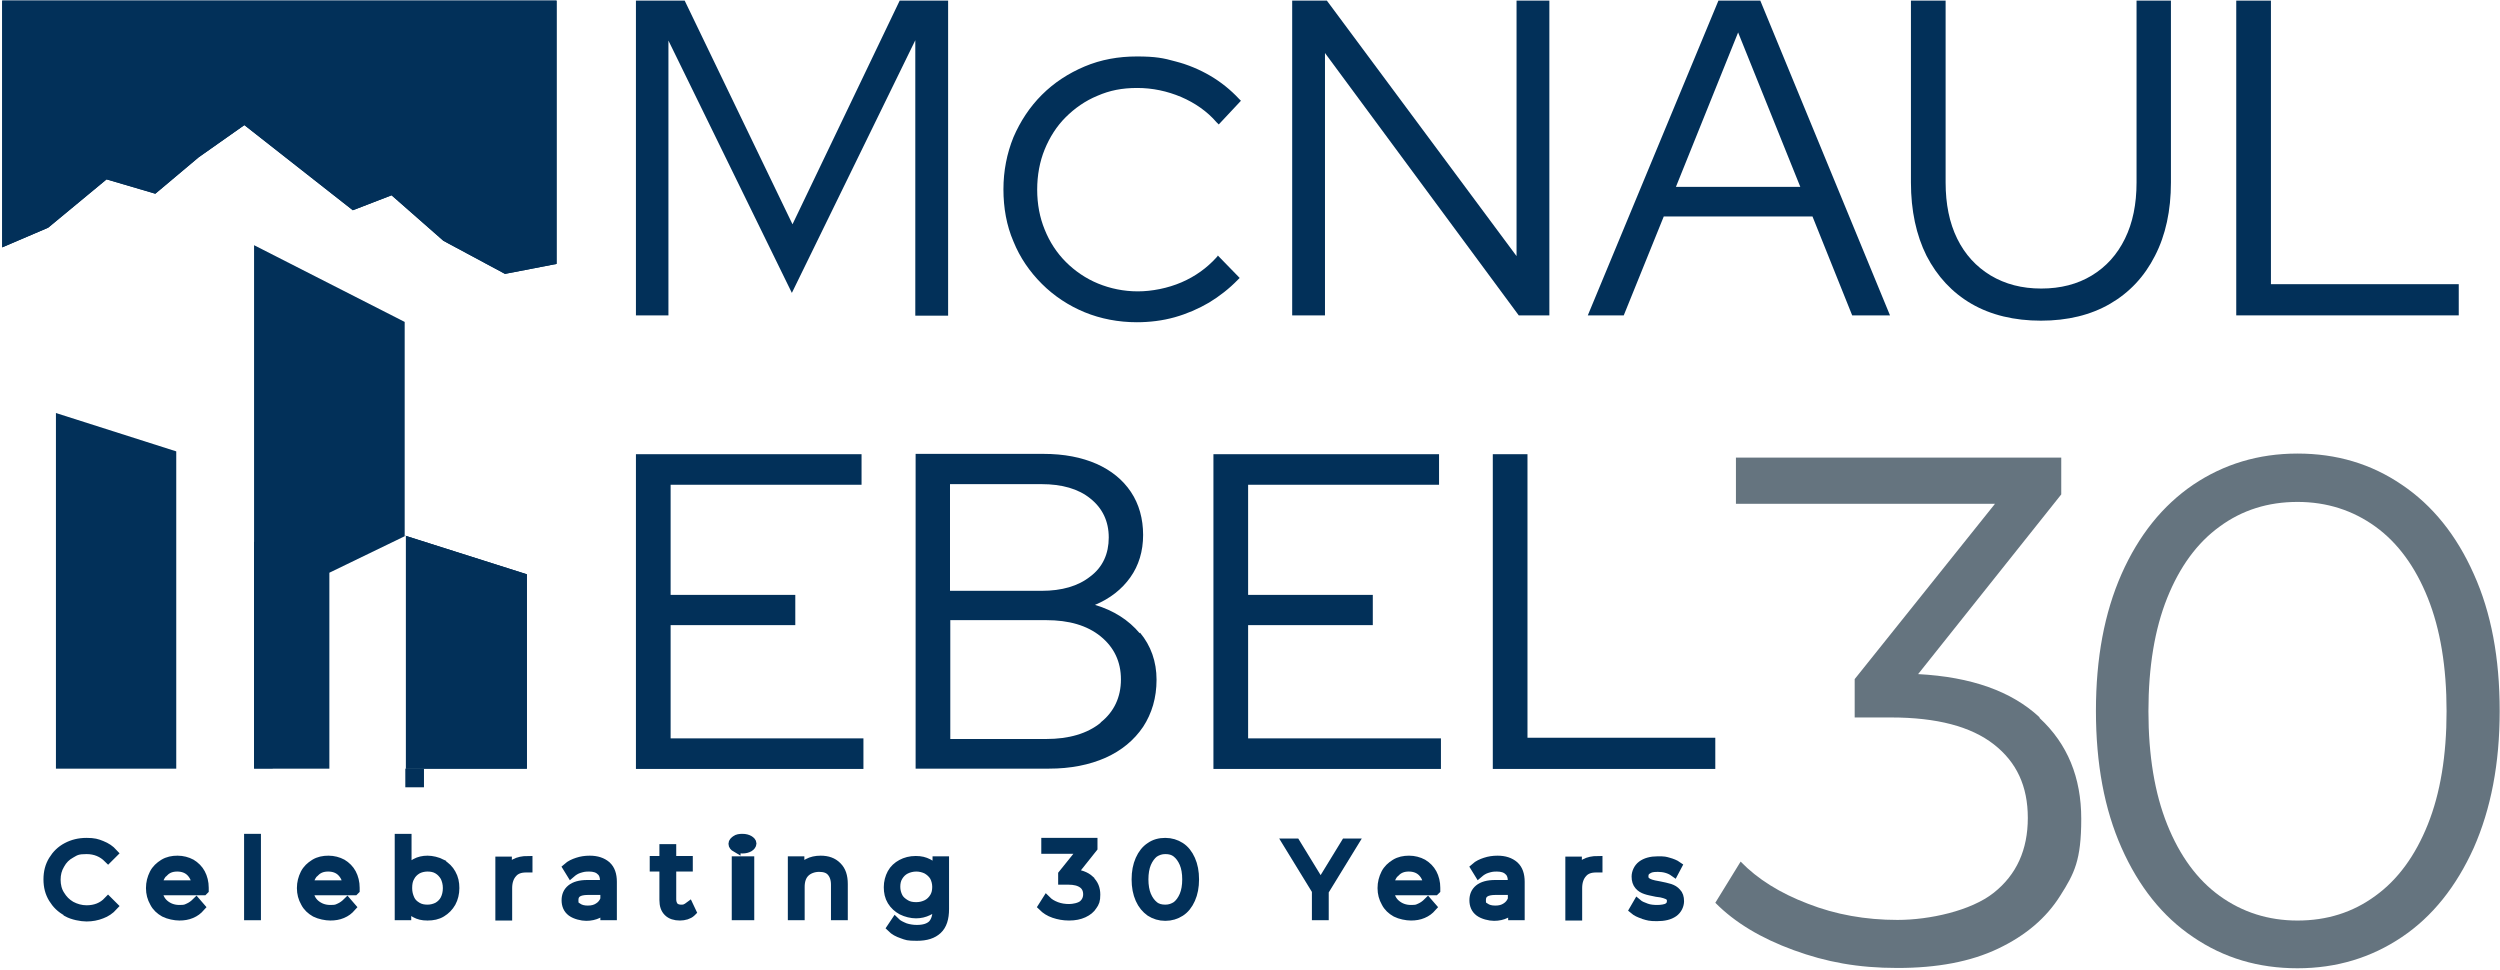
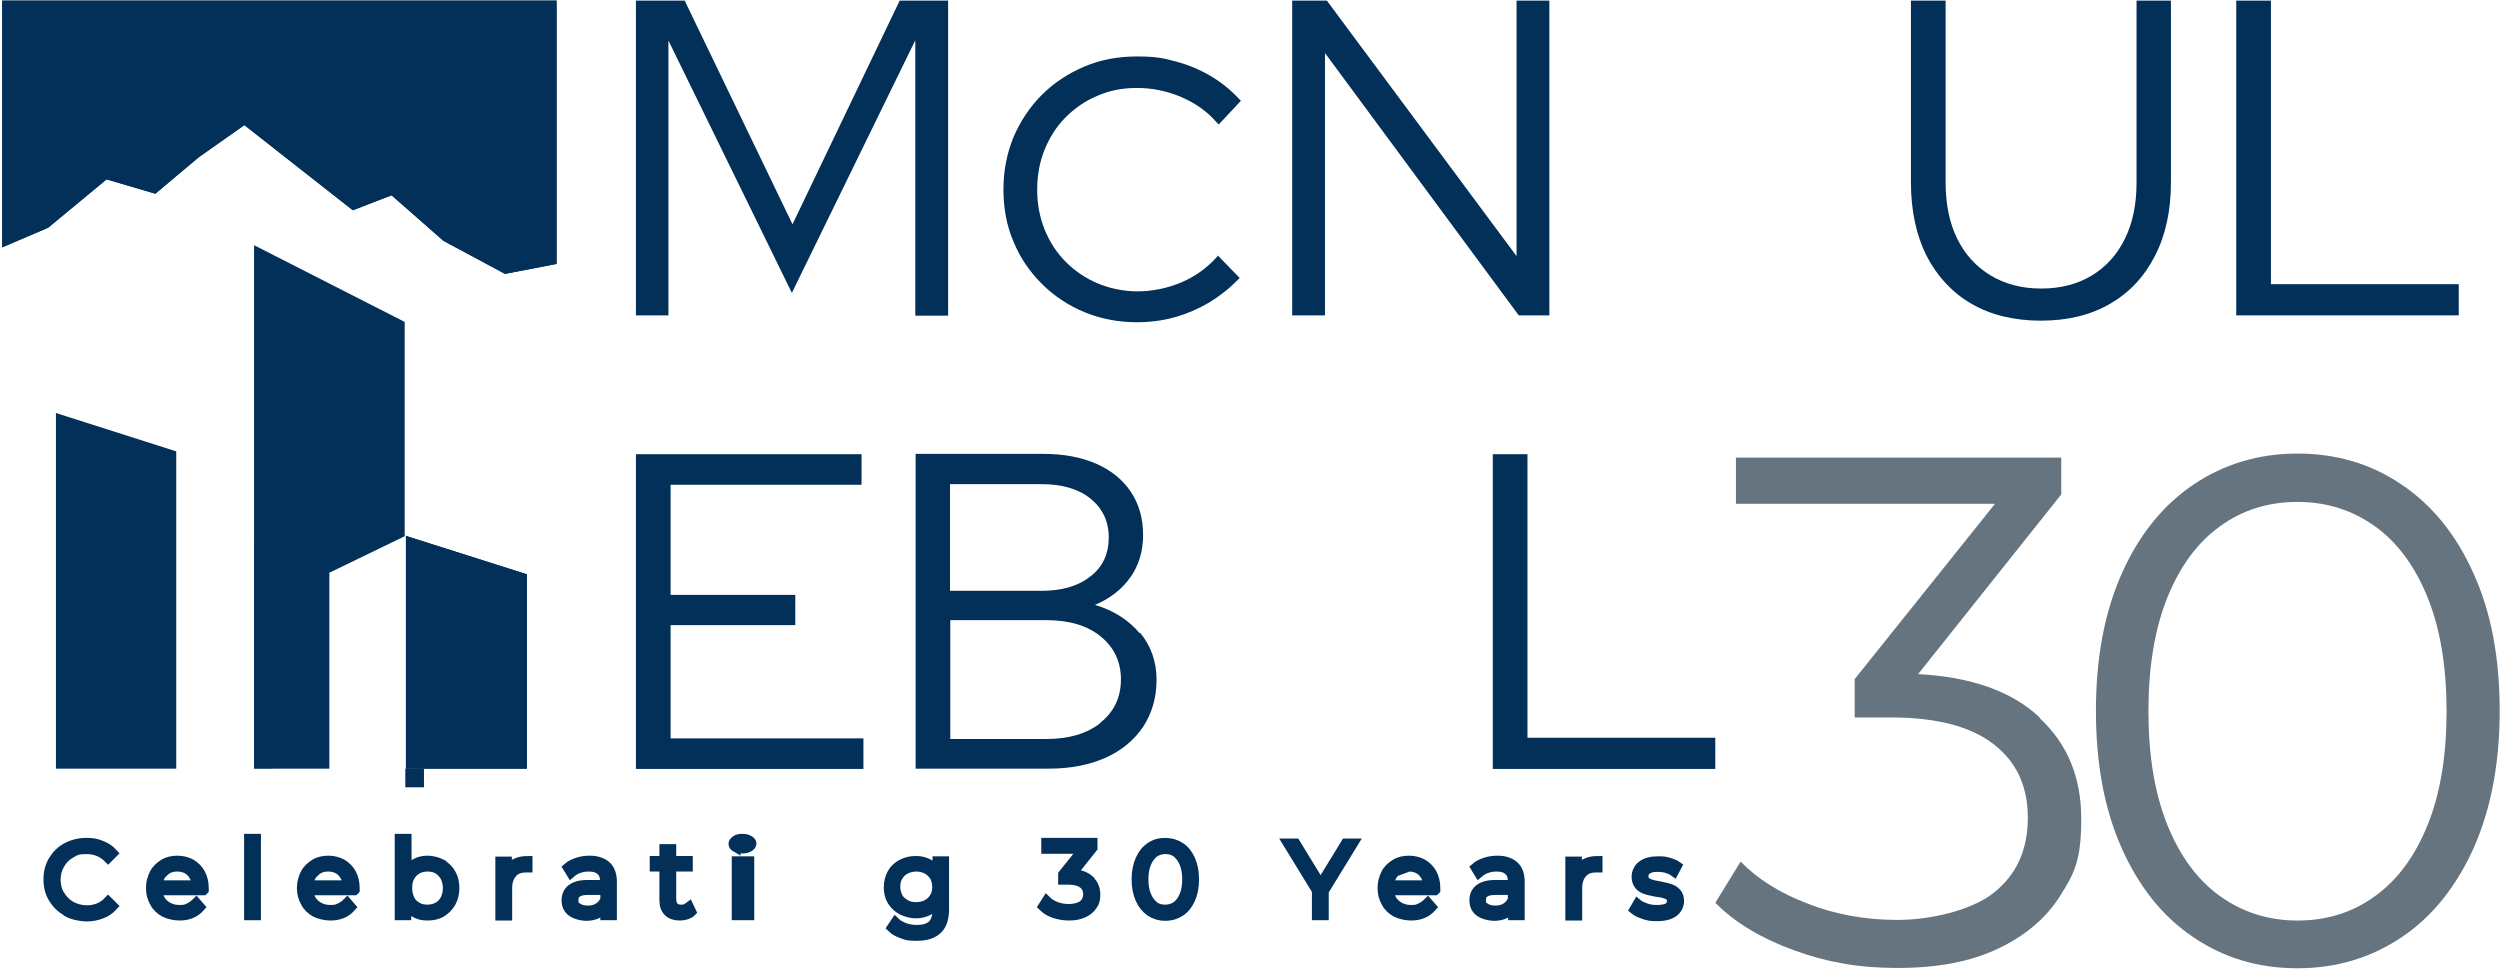
<svg xmlns="http://www.w3.org/2000/svg" width="134px" height="52px" viewBox="0 0 134 52" version="1.1">
  <title>Anniverary logo copy copy-01</title>
  <desc>Created with Sketch.</desc>
  <g id="Page-1" stroke="none" stroke-width="1" fill="none" fill-rule="evenodd">
    <g id="400x210" transform="translate(-478, -197)">
      <g id="Anniverary-logo-copy-copy-01" transform="translate(478, 197)">
        <g id="Group" fill="#023059">
          <g>
            <g id="Group_318">
              <polygon id="Path" points="29.832 0.033 29.832 14.145 27.068 14.68 23.768 12.908 20.988 10.467 18.911 11.269 13.098 6.705 10.653 8.427 8.325 10.383 5.712 9.614 2.579 12.206 0.117 13.259 0.117 13.259 0.117 0.033" />
              <path d="M13.618,29.043 L13.618,29.16 C13.618,29.16 13.618,29.043 13.618,29.043 Z" id="Path_46" />
              <polygon id="Path" points="21.741 28.709 21.725 28.725 21.725 28.709" />
              <rect id="Rectangle" x="21.725" y="41.199" width="1" height="1" />
              <polygon id="Path" points="28.241 30.782 28.241 41.199 21.758 41.199 21.758 28.725" />
              <polygon id="Path" points="21.758 28.709 21.758 28.725 21.741 28.709" />
            </g>
            <polygon id="Path" points="9.447 24.194 9.447 41.199 2.998 41.199 2.998 22.138" />
            <polygon id="Path" points="21.691 17.255 21.691 28.742 17.654 30.698 17.654 41.199 13.618 41.199 13.618 13.142" />
            <rect id="Rectangle" x="13.618" y="29.043" width="1" height="12.139" />
            <polygon id="Path" points="21.741 28.709 21.725 28.725 21.725 28.709" />
            <polygon id="Path" points="21.758 28.709 21.758 28.725 21.741 28.709" />
            <polygon id="Path" points="28.241 30.782 28.241 41.199 21.758 41.199 21.758 28.725" />
            <polygon id="Path" points="29.832 0.033 29.832 14.145 27.068 14.68 23.768 12.908 20.988 10.467 18.911 11.269 13.098 6.705 10.653 8.427 8.325 10.383 5.712 9.614 2.579 12.206 0.117 13.259 0.117 0.033" />
          </g>
          <g transform="translate(34.002, 0)">
            <polygon id="Path" points="14.221 0.033 8.476 12.022 2.697 0.033 0.084 0.033 0.084 16.904 1.826 16.904 1.826 2.174 8.442 15.7 15.058 2.157 15.058 16.921 16.817 16.921 16.817 0.033 14.204 0.033" />
            <path d="M31.256,13.677 L32.445,14.898 L32.344,14.998 C31.892,15.466 31.356,15.884 30.803,16.219 C30.234,16.553 29.614,16.821 28.961,17.005 C28.308,17.188 27.621,17.272 26.934,17.272 C25.946,17.272 24.991,17.088 24.137,16.737 C23.282,16.386 22.495,15.868 21.842,15.215 C21.189,14.563 20.669,13.811 20.318,12.941 C19.949,12.089 19.782,11.136 19.782,10.149 C19.782,9.163 19.966,8.226 20.318,7.357 C20.686,6.504 21.189,5.735 21.842,5.083 C22.495,4.431 23.266,3.929 24.137,3.561 C25.008,3.194 25.946,3.026 26.934,3.026 C27.922,3.026 28.358,3.11 29.011,3.294 C29.664,3.461 30.301,3.729 30.87,4.063 C31.44,4.397 31.959,4.815 32.411,5.3 L32.512,5.401 L31.323,6.671 L31.205,6.554 C30.703,5.969 30.049,5.518 29.312,5.2 C28.559,4.882 27.771,4.715 26.951,4.715 C26.13,4.715 25.477,4.849 24.823,5.133 C24.17,5.401 23.601,5.802 23.115,6.287 C22.629,6.772 22.261,7.357 21.993,8.009 C21.725,8.661 21.591,9.397 21.591,10.166 C21.591,10.935 21.725,11.654 21.993,12.306 C22.261,12.975 22.646,13.56 23.132,14.045 C23.617,14.53 24.204,14.931 24.857,15.199 C25.51,15.466 26.23,15.617 26.984,15.617 C27.738,15.617 28.592,15.45 29.329,15.132 C30.066,14.814 30.686,14.363 31.189,13.811 L31.289,13.694 L31.256,13.677 Z" id="Path" />
            <polygon id="Path" points="47.285 0.033 47.285 13.727 37.118 0.033 35.259 0.033 35.259 16.904 37.017 16.904 37.017 2.842 47.403 16.904 49.044 16.904 49.044 0.033 47.285 0.033" />
-             <path d="M60.35,0.033 L58.106,0.033 L51.104,16.904 L53.031,16.904 L55.175,11.604 L63.148,11.604 L65.275,16.904 L67.302,16.904 L60.35,0.033 Z M55.828,10.015 L59.161,1.739 L62.494,10.015 L55.828,10.015 Z" id="Shape" fill-rule="nonzero" />
            <path d="M80.517,0.033 L80.517,9.781 C80.517,10.935 80.316,11.938 79.897,12.791 C79.479,13.644 78.892,14.296 78.122,14.764 C77.352,15.232 76.447,15.466 75.409,15.466 C74.37,15.466 73.482,15.232 72.695,14.764 C71.924,14.296 71.322,13.644 70.903,12.791 C70.484,11.938 70.283,10.935 70.283,9.781 L70.283,0.033 L68.424,0.033 L68.424,9.781 C68.424,11.286 68.709,12.607 69.261,13.711 C69.831,14.814 70.635,15.684 71.673,16.286 C72.712,16.887 73.968,17.188 75.392,17.188 C76.816,17.188 78.055,16.887 79.094,16.286 C80.132,15.684 80.936,14.831 81.505,13.711 C82.075,12.607 82.36,11.286 82.36,9.781 L82.36,0.033 L80.501,0.033 L80.517,0.033 Z" id="Path" />
            <polygon id="Path" points="87.72 15.249 87.72 0.033 85.861 0.033 85.861 16.904 97.787 16.904 97.787 15.232 87.72 15.232" />
            <polygon id="Path" points="1.943 39.577 1.943 33.507 8.626 33.507 8.626 31.886 1.943 31.886 1.943 25.983 12.177 25.983 12.177 24.345 0.084 24.345 0.084 41.215 12.278 41.215 12.278 39.577 1.943 39.577" />
            <path d="M27.085,33.942 C26.498,33.24 25.695,32.722 24.689,32.421 C25.494,32.086 26.13,31.585 26.582,30.949 C27.035,30.314 27.269,29.545 27.269,28.675 C27.269,27.806 27.051,27.02 26.616,26.368 C26.18,25.716 25.561,25.214 24.773,24.863 C23.969,24.512 23.031,24.328 21.926,24.328 L15.075,24.328 L15.075,41.199 L22.227,41.199 C23.383,41.199 24.388,40.998 25.259,40.614 C26.113,40.229 26.783,39.677 27.269,38.958 C27.738,38.239 27.989,37.403 27.989,36.433 C27.989,35.464 27.688,34.611 27.102,33.909 L27.085,33.942 Z M16.918,25.95 L21.825,25.95 C22.914,25.95 23.802,26.201 24.438,26.719 C25.091,27.237 25.427,27.94 25.427,28.809 C25.427,29.678 25.108,30.397 24.438,30.899 C23.785,31.417 22.914,31.668 21.825,31.668 L16.918,31.668 L16.918,25.933 L16.918,25.95 Z M24.991,38.741 C24.271,39.326 23.282,39.61 22.076,39.61 L16.934,39.61 L16.934,33.24 L22.076,33.24 C23.299,33.24 24.271,33.524 24.991,34.109 C25.711,34.695 26.08,35.464 26.08,36.417 C26.08,37.37 25.711,38.156 24.991,38.724 L24.991,38.741 Z" id="Shape" fill-rule="nonzero" />
-             <polygon id="Path" points="32.897 39.577 32.897 33.507 39.58 33.507 39.58 31.886 32.897 31.886 32.897 25.983 43.131 25.983 43.131 24.345 31.038 24.345 31.038 41.215 43.232 41.215 43.232 39.577 32.897 39.577" />
            <polygon id="Path" points="47.871 39.56 47.871 24.345 46.012 24.345 46.012 41.215 57.938 41.215 57.938 39.543 47.871 39.543" />
          </g>
        </g>
        <g id="Group" transform="translate(91.79, 24.244)" fill="#65747F">
          <path d="M17.537,14.246 C19.028,15.633 19.765,17.423 19.765,19.646 C19.765,21.87 19.396,22.572 18.643,23.759 C17.889,24.963 16.784,25.9 15.309,26.602 C13.835,27.304 12.043,27.639 9.916,27.639 C7.789,27.639 6.097,27.321 4.355,26.686 C2.613,26.05 1.206,25.214 0.151,24.144 L1.508,21.937 C2.412,22.873 3.618,23.626 5.109,24.194 C6.599,24.779 8.207,25.064 9.916,25.064 C11.624,25.064 13.852,24.579 15.075,23.609 C16.298,22.639 16.901,21.302 16.901,19.596 C16.901,17.891 16.298,16.603 15.075,15.65 C13.852,14.697 12.027,14.212 9.564,14.212 L7.621,14.212 L7.621,12.156 L15.142,2.759 L1.256,2.759 L1.256,0.284 L18.693,0.284 L18.693,2.257 L11.021,11.888 C13.869,12.039 16.03,12.808 17.52,14.195 L17.537,14.246 Z" id="Path" />
          <path d="M25.762,25.983 C24.12,24.88 22.847,23.275 21.926,21.201 C21.005,19.128 20.552,16.687 20.552,13.861 C20.552,11.035 21.005,8.611 21.926,6.521 C22.847,4.448 24.12,2.859 25.762,1.739 C27.403,0.635 29.262,0.067 31.356,0.067 C33.45,0.067 35.309,0.619 36.95,1.739 C38.592,2.842 39.882,4.448 40.803,6.521 C41.741,8.594 42.193,11.035 42.193,13.861 C42.193,16.687 41.724,19.111 40.803,21.201 C39.865,23.275 38.592,24.88 36.95,25.983 C35.309,27.087 33.45,27.655 31.356,27.655 C29.262,27.655 27.403,27.104 25.762,25.983 Z M35.527,23.776 C36.733,22.907 37.671,21.619 38.341,19.947 C39.011,18.275 39.346,16.252 39.346,13.878 C39.346,11.504 39.011,9.48 38.341,7.808 C37.671,6.136 36.733,4.849 35.527,3.979 C34.321,3.11 32.931,2.659 31.356,2.659 C29.782,2.659 28.391,3.093 27.185,3.979 C25.979,4.849 25.041,6.136 24.371,7.808 C23.701,9.48 23.366,11.504 23.366,13.878 C23.366,16.252 23.701,18.275 24.371,19.947 C25.041,21.619 25.979,22.907 27.185,23.776 C28.391,24.646 29.782,25.097 31.356,25.097 C32.931,25.097 34.321,24.662 35.527,23.776 Z" id="Shape" fill-rule="nonzero" />
        </g>
        <g id="Group" transform="translate(2.513, 44.81)" fill="#023059" stroke="#023059" stroke-width="0.5">
          <path d="M1.072,4.046 C0.754,3.879 0.519,3.645 0.335,3.344 C0.151,3.043 0.067,2.709 0.067,2.324 C0.067,1.94 0.151,1.605 0.335,1.304 C0.519,1.003 0.754,0.769 1.072,0.602 C1.39,0.435 1.725,0.351 2.127,0.351 C2.529,0.351 2.68,0.401 2.931,0.502 C3.183,0.602 3.384,0.736 3.551,0.92 L3.283,1.187 C2.982,0.886 2.596,0.719 2.127,0.719 C1.658,0.719 1.541,0.786 1.29,0.936 C1.038,1.07 0.838,1.271 0.704,1.522 C0.553,1.772 0.486,2.04 0.486,2.341 C0.486,2.642 0.553,2.926 0.704,3.16 C0.854,3.411 1.038,3.595 1.29,3.745 C1.541,3.879 1.826,3.963 2.127,3.963 C2.596,3.963 2.982,3.812 3.283,3.495 L3.551,3.762 C3.384,3.946 3.166,4.096 2.931,4.18 C2.68,4.28 2.412,4.331 2.127,4.331 C1.843,4.331 1.39,4.247 1.089,4.08 L1.072,4.046 Z" id="Path" />
          <path d="M8.392,2.926 L5.946,2.926 C5.963,3.227 6.08,3.478 6.298,3.662 C6.516,3.846 6.784,3.946 7.102,3.946 C7.42,3.946 7.454,3.913 7.604,3.846 C7.755,3.779 7.889,3.678 8.007,3.561 L8.224,3.812 C8.09,3.963 7.939,4.08 7.739,4.163 C7.537,4.247 7.337,4.28 7.102,4.28 C6.867,4.28 6.532,4.214 6.298,4.096 C6.064,3.963 5.879,3.795 5.762,3.561 C5.628,3.327 5.561,3.077 5.561,2.792 C5.561,2.508 5.628,2.257 5.745,2.023 C5.862,1.789 6.047,1.622 6.264,1.488 C6.482,1.354 6.734,1.304 7.002,1.304 C7.269,1.304 7.521,1.371 7.739,1.488 C7.956,1.622 8.124,1.789 8.241,2.006 C8.358,2.224 8.425,2.491 8.425,2.776 L8.425,2.893 L8.392,2.926 Z M6.264,1.923 C6.08,2.107 5.963,2.341 5.946,2.625 L8.023,2.625 C7.99,2.341 7.889,2.107 7.705,1.923 C7.521,1.739 7.269,1.655 6.985,1.655 C6.7,1.655 6.465,1.739 6.281,1.923 L6.264,1.923 Z" id="Shape" fill-rule="nonzero" />
          <polygon id="Path" points="10.82 0.134 11.223 0.134 11.223 4.264 10.82 4.264" />
          <path d="M16.482,2.926 L14.037,2.926 C14.053,3.227 14.171,3.478 14.388,3.662 C14.606,3.846 14.874,3.946 15.192,3.946 C15.511,3.946 15.544,3.913 15.695,3.846 C15.845,3.779 15.979,3.678 16.097,3.561 L16.314,3.812 C16.18,3.963 16.03,4.08 15.829,4.163 C15.628,4.247 15.427,4.28 15.192,4.28 C14.958,4.28 14.623,4.214 14.388,4.096 C14.154,3.963 13.97,3.795 13.852,3.561 C13.718,3.327 13.651,3.077 13.651,2.792 C13.651,2.508 13.718,2.257 13.835,2.023 C13.953,1.789 14.137,1.622 14.355,1.488 C14.572,1.354 14.824,1.304 15.092,1.304 C15.36,1.304 15.611,1.371 15.829,1.488 C16.047,1.622 16.214,1.789 16.331,2.006 C16.448,2.224 16.515,2.491 16.515,2.776 L16.515,2.893 L16.482,2.926 Z M14.355,1.923 C14.171,2.107 14.053,2.341 14.037,2.625 L16.113,2.625 C16.08,2.341 15.979,2.107 15.795,1.923 C15.611,1.739 15.36,1.655 15.075,1.655 C14.79,1.655 14.556,1.739 14.371,1.923 L14.355,1.923 Z" id="Shape" fill-rule="nonzero" />
          <path d="M21.155,1.505 C21.373,1.622 21.557,1.806 21.674,2.023 C21.808,2.257 21.859,2.508 21.859,2.792 C21.859,3.077 21.792,3.344 21.674,3.561 C21.541,3.795 21.373,3.963 21.155,4.096 C20.938,4.23 20.686,4.28 20.401,4.28 C20.117,4.28 19.933,4.23 19.748,4.13 C19.547,4.03 19.396,3.879 19.279,3.678 L19.279,4.264 L18.894,4.264 L18.894,0.134 L19.296,0.134 L19.296,1.889 C19.413,1.705 19.581,1.555 19.765,1.455 C19.949,1.354 20.167,1.304 20.401,1.304 C20.636,1.304 20.921,1.371 21.155,1.488 L21.155,1.505 Z M20.954,3.795 C21.122,3.695 21.256,3.561 21.34,3.394 C21.423,3.227 21.474,3.026 21.474,2.792 C21.474,2.558 21.423,2.374 21.34,2.19 C21.239,2.023 21.122,1.889 20.954,1.789 C20.787,1.689 20.602,1.655 20.401,1.655 C20.201,1.655 20,1.705 19.849,1.789 C19.681,1.889 19.547,2.023 19.463,2.19 C19.363,2.358 19.329,2.558 19.329,2.792 C19.329,3.026 19.38,3.21 19.463,3.394 C19.547,3.578 19.681,3.695 19.849,3.795 C20.016,3.896 20.201,3.929 20.401,3.929 C20.602,3.929 20.787,3.879 20.954,3.795 Z" id="Shape" fill-rule="nonzero" />
          <path d="M25.091,1.471 C25.276,1.371 25.51,1.321 25.778,1.321 L25.778,1.705 L25.678,1.705 C25.376,1.705 25.125,1.789 24.957,1.99 C24.79,2.174 24.689,2.441 24.689,2.792 L24.689,4.28 L24.288,4.28 L24.288,1.354 L24.673,1.354 L24.673,1.923 C24.773,1.722 24.907,1.572 25.091,1.471 Z" id="Path" />
          <path d="M29.999,1.605 C30.2,1.789 30.301,2.073 30.301,2.458 L30.301,4.264 L29.916,4.264 L29.916,3.812 C29.832,3.963 29.698,4.08 29.53,4.163 C29.363,4.247 29.145,4.297 28.91,4.297 C28.676,4.297 28.324,4.214 28.123,4.063 C27.922,3.913 27.838,3.695 27.838,3.444 C27.838,3.194 27.922,2.993 28.107,2.842 C28.291,2.692 28.576,2.608 28.961,2.608 L29.899,2.608 L29.899,2.424 C29.899,2.174 29.832,1.973 29.681,1.856 C29.547,1.722 29.329,1.655 29.061,1.655 C28.793,1.655 28.693,1.689 28.525,1.739 C28.358,1.789 28.207,1.889 28.09,1.99 L27.905,1.689 C28.056,1.555 28.241,1.471 28.442,1.405 C28.642,1.338 28.86,1.304 29.095,1.304 C29.48,1.304 29.765,1.405 29.983,1.588 L29.999,1.605 Z M29.564,3.829 C29.731,3.729 29.849,3.578 29.916,3.394 L29.916,2.909 L28.994,2.909 C28.492,2.909 28.241,3.077 28.241,3.428 C28.241,3.779 28.308,3.729 28.442,3.829 C28.576,3.929 28.76,3.979 28.994,3.979 C29.229,3.979 29.413,3.929 29.564,3.829 Z" id="Shape" fill-rule="nonzero" />
          <path d="M34.538,4.08 C34.471,4.147 34.371,4.197 34.27,4.23 C34.153,4.264 34.053,4.28 33.935,4.28 C33.667,4.28 33.45,4.214 33.299,4.063 C33.148,3.913 33.081,3.712 33.081,3.428 L33.081,1.655 L32.562,1.655 L32.562,1.321 L33.081,1.321 L33.081,0.686 L33.483,0.686 L33.483,1.321 L34.371,1.321 L34.371,1.655 L33.483,1.655 L33.483,3.394 C33.483,3.561 33.533,3.695 33.617,3.795 C33.701,3.879 33.835,3.929 33.986,3.929 C34.136,3.929 34.153,3.929 34.22,3.896 C34.304,3.862 34.354,3.829 34.421,3.779 L34.555,4.063 L34.538,4.08 Z" id="Path" />
          <path d="M36.93,0.619 C36.842,0.568 36.783,0.502 36.783,0.418 C36.783,0.334 36.842,0.284 36.93,0.217 C37.018,0.15 37.136,0.134 37.283,0.134 C37.43,0.134 37.548,0.167 37.636,0.217 C37.724,0.268 37.783,0.334 37.783,0.401 C37.783,0.468 37.724,0.552 37.636,0.602 C37.548,0.652 37.43,0.686 37.283,0.686 C37.136,0.686 37.018,0.652 36.93,0.602 L36.93,0.619 Z M36.959,1.338 L37.665,1.338 L37.665,4.264 L36.959,4.264 L36.959,1.338 Z" id="Shape" fill-rule="nonzero" />
-           <path d="M42.361,1.639 C42.578,1.856 42.679,2.157 42.679,2.575 L42.679,4.264 L42.277,4.264 L42.277,2.608 C42.277,2.307 42.193,2.073 42.042,1.906 C41.892,1.739 41.674,1.672 41.389,1.672 C41.105,1.672 40.82,1.772 40.636,1.956 C40.451,2.14 40.367,2.408 40.367,2.725 L40.367,4.264 L39.965,4.264 L39.965,1.338 L40.351,1.338 L40.351,1.873 C40.451,1.689 40.602,1.555 40.803,1.455 C40.987,1.354 41.222,1.304 41.473,1.304 C41.842,1.304 42.126,1.405 42.344,1.622 L42.361,1.639 Z" id="Path" />
          <path d="M48.106,1.338 L48.106,3.913 C48.106,4.414 47.989,4.782 47.737,5.016 C47.486,5.25 47.135,5.367 46.632,5.367 C46.13,5.367 46.096,5.334 45.861,5.25 C45.61,5.167 45.426,5.066 45.275,4.916 L45.476,4.615 C45.61,4.749 45.794,4.832 45.995,4.916 C46.197,4.983 46.414,5.016 46.632,5.016 C47.001,5.016 47.269,4.932 47.453,4.765 C47.62,4.598 47.721,4.331 47.721,3.963 L47.721,3.595 C47.603,3.779 47.436,3.929 47.235,4.013 C47.034,4.113 46.816,4.163 46.582,4.163 C46.347,4.163 46.062,4.096 45.828,3.979 C45.61,3.862 45.426,3.695 45.292,3.478 C45.158,3.26 45.108,3.01 45.108,2.742 C45.108,2.475 45.175,2.224 45.292,2.006 C45.409,1.789 45.593,1.622 45.811,1.505 C46.029,1.388 46.28,1.321 46.565,1.321 C46.85,1.321 47.034,1.371 47.235,1.471 C47.436,1.572 47.603,1.722 47.721,1.906 L47.721,1.338 L48.106,1.338 Z M47.168,3.662 C47.336,3.578 47.469,3.444 47.57,3.277 C47.67,3.11 47.704,2.926 47.704,2.725 C47.704,2.525 47.654,2.341 47.57,2.174 C47.469,2.006 47.336,1.889 47.168,1.789 C47.001,1.705 46.8,1.655 46.599,1.655 C46.398,1.655 46.197,1.705 46.029,1.789 C45.861,1.873 45.727,2.006 45.627,2.174 C45.526,2.341 45.493,2.525 45.493,2.725 C45.493,2.926 45.543,3.11 45.627,3.277 C45.711,3.444 45.861,3.561 46.029,3.662 C46.197,3.762 46.381,3.795 46.599,3.795 C46.816,3.795 47.001,3.745 47.168,3.662 Z" id="Shape" fill-rule="nonzero" />
          <path d="M55.895,2.374 C56.112,2.575 56.213,2.826 56.213,3.143 C56.213,3.461 56.163,3.561 56.045,3.729 C55.945,3.896 55.778,4.03 55.56,4.13 C55.342,4.23 55.091,4.28 54.789,4.28 C54.488,4.28 54.236,4.23 53.985,4.147 C53.734,4.063 53.533,3.929 53.382,3.779 L53.583,3.461 C53.717,3.595 53.885,3.695 54.102,3.779 C54.32,3.862 54.555,3.896 54.789,3.896 C55.024,3.896 55.359,3.829 55.526,3.695 C55.694,3.561 55.794,3.361 55.794,3.127 C55.794,2.893 55.711,2.692 55.526,2.558 C55.342,2.424 55.091,2.358 54.739,2.358 L54.454,2.358 L54.454,2.057 L55.543,0.702 L53.55,0.702 L53.55,0.351 L56.062,0.351 L56.062,0.635 L54.957,2.023 C55.359,2.04 55.677,2.157 55.895,2.358 L55.895,2.374 Z" id="Path" />
          <path d="M59.144,4.063 C58.91,3.896 58.725,3.678 58.592,3.377 C58.458,3.077 58.391,2.725 58.391,2.324 C58.391,1.923 58.458,1.572 58.592,1.271 C58.725,0.97 58.91,0.736 59.144,0.585 C59.379,0.418 59.647,0.351 59.948,0.351 C60.25,0.351 60.518,0.435 60.752,0.585 C60.987,0.736 61.171,0.97 61.305,1.271 C61.439,1.572 61.506,1.923 61.506,2.324 C61.506,2.725 61.439,3.077 61.305,3.377 C61.171,3.678 60.987,3.913 60.752,4.063 C60.518,4.214 60.25,4.297 59.948,4.297 C59.647,4.297 59.379,4.214 59.144,4.063 Z M60.551,3.745 C60.719,3.612 60.853,3.428 60.953,3.194 C61.054,2.959 61.104,2.659 61.104,2.324 C61.104,1.99 61.054,1.689 60.953,1.455 C60.853,1.221 60.719,1.037 60.551,0.903 C60.384,0.769 60.183,0.719 59.948,0.719 C59.714,0.719 59.529,0.786 59.345,0.903 C59.178,1.037 59.044,1.221 58.943,1.455 C58.843,1.689 58.792,1.99 58.792,2.324 C58.792,2.659 58.843,2.959 58.943,3.194 C59.044,3.428 59.178,3.612 59.345,3.745 C59.513,3.879 59.714,3.929 59.948,3.929 C60.183,3.929 60.367,3.862 60.551,3.745 Z" id="Shape" fill-rule="nonzero" />
          <polygon id="Path" points="68.457 2.926 68.457 4.264 68.055 4.264 68.055 2.926 66.498 0.385 66.933 0.385 68.273 2.575 69.613 0.385 70.032 0.385 68.474 2.926" />
-           <path d="M74.403,2.926 L71.958,2.926 C71.975,3.227 72.092,3.478 72.31,3.662 C72.528,3.846 72.796,3.946 73.114,3.946 C73.432,3.946 73.466,3.913 73.616,3.846 C73.767,3.779 73.901,3.678 74.018,3.561 L74.236,3.812 C74.102,3.963 73.951,4.08 73.75,4.163 C73.549,4.247 73.348,4.28 73.114,4.28 C72.879,4.28 72.544,4.214 72.31,4.096 C72.075,3.963 71.891,3.795 71.774,3.561 C71.64,3.327 71.573,3.077 71.573,2.792 C71.573,2.508 71.64,2.257 71.757,2.023 C71.874,1.789 72.058,1.622 72.276,1.488 C72.494,1.354 72.745,1.304 73.013,1.304 C73.281,1.304 73.532,1.371 73.75,1.488 C73.968,1.622 74.135,1.789 74.253,2.006 C74.37,2.224 74.437,2.491 74.437,2.776 L74.437,2.893 L74.403,2.926 Z M72.276,1.923 C72.092,2.107 71.975,2.341 71.958,2.625 L74.035,2.625 C74.001,2.341 73.901,2.107 73.717,1.923 C73.532,1.739 73.281,1.655 72.996,1.655 C72.712,1.655 72.477,1.739 72.293,1.923 L72.276,1.923 Z" id="Shape" fill-rule="nonzero" />
+           <path d="M74.403,2.926 L71.958,2.926 C71.975,3.227 72.092,3.478 72.31,3.662 C72.528,3.846 72.796,3.946 73.114,3.946 C73.432,3.946 73.466,3.913 73.616,3.846 C73.767,3.779 73.901,3.678 74.018,3.561 L74.236,3.812 C74.102,3.963 73.951,4.08 73.75,4.163 C73.549,4.247 73.348,4.28 73.114,4.28 C72.879,4.28 72.544,4.214 72.31,4.096 C72.075,3.963 71.891,3.795 71.774,3.561 C71.64,3.327 71.573,3.077 71.573,2.792 C71.573,2.508 71.64,2.257 71.757,2.023 C71.874,1.789 72.058,1.622 72.276,1.488 C72.494,1.354 72.745,1.304 73.013,1.304 C73.281,1.304 73.532,1.371 73.75,1.488 C73.968,1.622 74.135,1.789 74.253,2.006 C74.37,2.224 74.437,2.491 74.437,2.776 L74.437,2.893 L74.403,2.926 Z M72.276,1.923 C72.092,2.107 71.975,2.341 71.958,2.625 L74.035,2.625 C74.001,2.341 73.901,2.107 73.717,1.923 C73.532,1.739 73.281,1.655 72.996,1.655 L72.276,1.923 Z" id="Shape" fill-rule="nonzero" />
          <path d="M78.658,1.605 C78.859,1.789 78.96,2.073 78.96,2.458 L78.96,4.264 L78.574,4.264 L78.574,3.812 C78.49,3.963 78.356,4.08 78.189,4.163 C78.022,4.247 77.804,4.297 77.569,4.297 C77.335,4.297 76.983,4.214 76.782,4.063 C76.581,3.913 76.497,3.695 76.497,3.444 C76.497,3.194 76.581,2.993 76.765,2.842 C76.95,2.692 77.234,2.608 77.62,2.608 L78.558,2.608 L78.558,2.424 C78.558,2.174 78.49,1.973 78.34,1.856 C78.206,1.722 77.988,1.655 77.72,1.655 C77.452,1.655 77.352,1.689 77.184,1.739 C77.016,1.789 76.866,1.889 76.749,1.99 L76.564,1.689 C76.715,1.555 76.899,1.471 77.1,1.405 C77.301,1.338 77.519,1.304 77.754,1.304 C78.139,1.304 78.424,1.405 78.641,1.588 L78.658,1.605 Z M78.206,3.829 C78.373,3.729 78.49,3.578 78.558,3.394 L78.558,2.909 L77.636,2.909 C77.134,2.909 76.882,3.077 76.882,3.428 C76.882,3.779 76.95,3.729 77.084,3.829 C77.218,3.929 77.402,3.979 77.636,3.979 C77.871,3.979 78.055,3.929 78.206,3.829 Z" id="Shape" fill-rule="nonzero" />
          <path d="M82.444,1.471 C82.628,1.371 82.862,1.321 83.13,1.321 L83.13,1.705 L83.03,1.705 C82.728,1.705 82.477,1.789 82.309,1.99 C82.142,2.174 82.041,2.441 82.041,2.792 L82.041,4.28 L81.639,4.28 L81.639,1.354 L82.025,1.354 L82.025,1.923 C82.125,1.722 82.259,1.572 82.444,1.471 Z" id="Path" />
          <path d="M85.576,4.197 C85.358,4.13 85.191,4.046 85.073,3.946 L85.257,3.628 C85.375,3.729 85.542,3.795 85.727,3.862 C85.911,3.929 86.112,3.946 86.313,3.946 C86.514,3.946 86.782,3.913 86.899,3.829 C87.033,3.745 87.083,3.628 87.083,3.478 C87.083,3.327 87.05,3.294 86.983,3.227 C86.916,3.16 86.815,3.127 86.715,3.093 C86.614,3.06 86.463,3.026 86.279,3.01 C86.045,2.959 85.844,2.926 85.71,2.876 C85.559,2.826 85.442,2.759 85.341,2.642 C85.241,2.525 85.191,2.374 85.191,2.174 C85.191,1.973 85.291,1.722 85.492,1.572 C85.693,1.421 85.978,1.338 86.346,1.338 C86.715,1.338 86.731,1.354 86.916,1.405 C87.1,1.455 87.267,1.522 87.385,1.605 L87.217,1.923 C86.983,1.756 86.681,1.672 86.346,1.672 C86.011,1.672 85.911,1.722 85.777,1.806 C85.643,1.889 85.593,2.006 85.593,2.157 C85.593,2.307 85.626,2.358 85.693,2.424 C85.76,2.491 85.861,2.541 85.961,2.575 C86.061,2.608 86.212,2.642 86.413,2.675 C86.648,2.725 86.832,2.759 86.983,2.809 C87.133,2.859 87.251,2.926 87.351,3.043 C87.452,3.143 87.502,3.294 87.502,3.495 C87.502,3.695 87.401,3.946 87.184,4.096 C86.966,4.247 86.681,4.314 86.296,4.314 C85.911,4.314 85.827,4.28 85.609,4.214 L85.576,4.197 Z" id="Path" />
        </g>
      </g>
    </g>
  </g>
</svg>